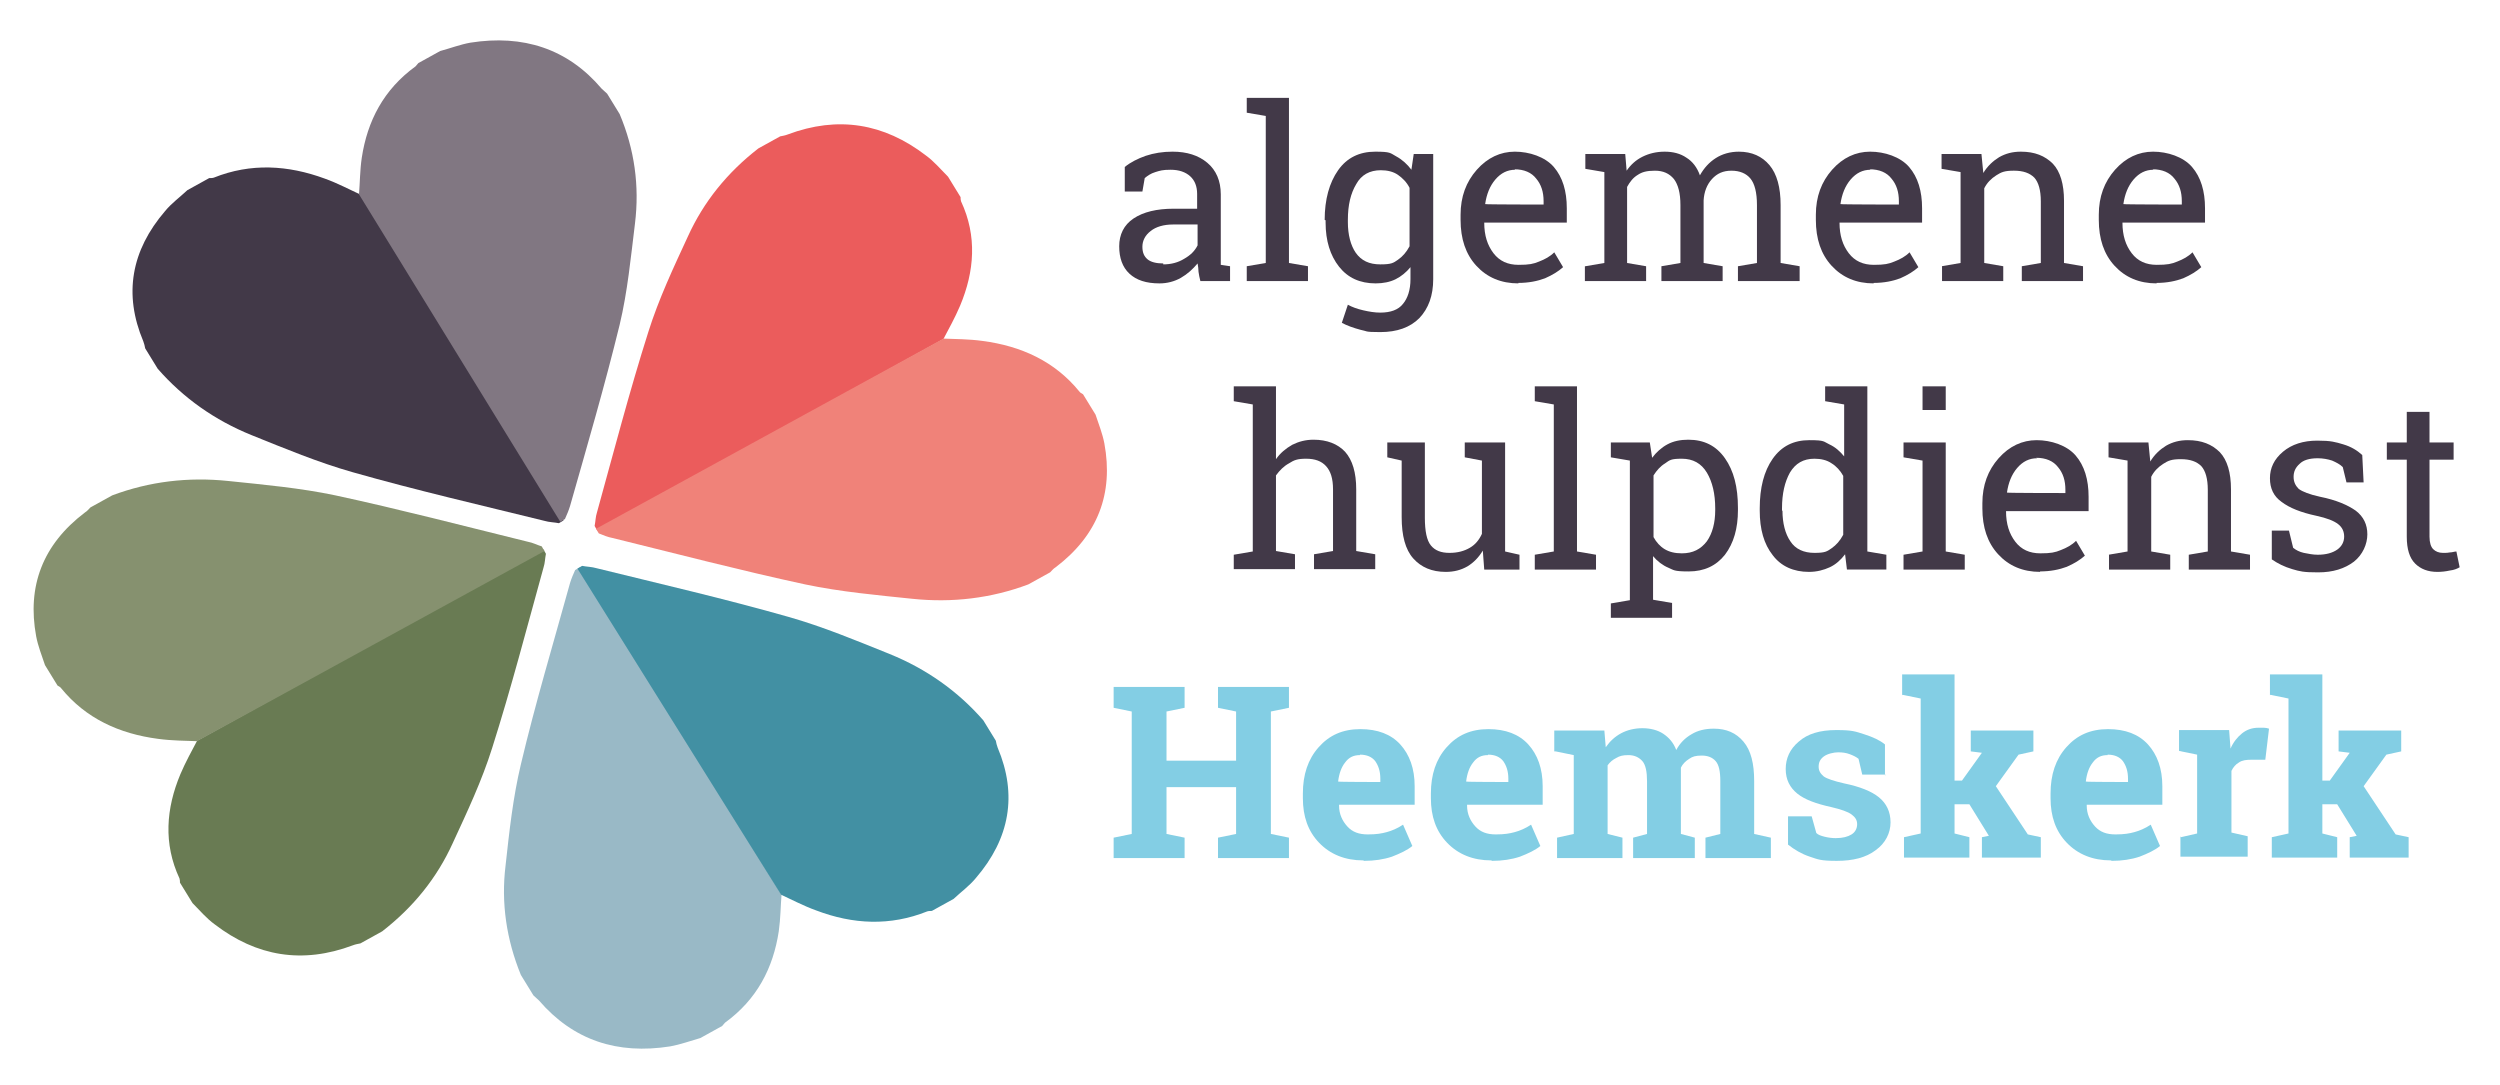
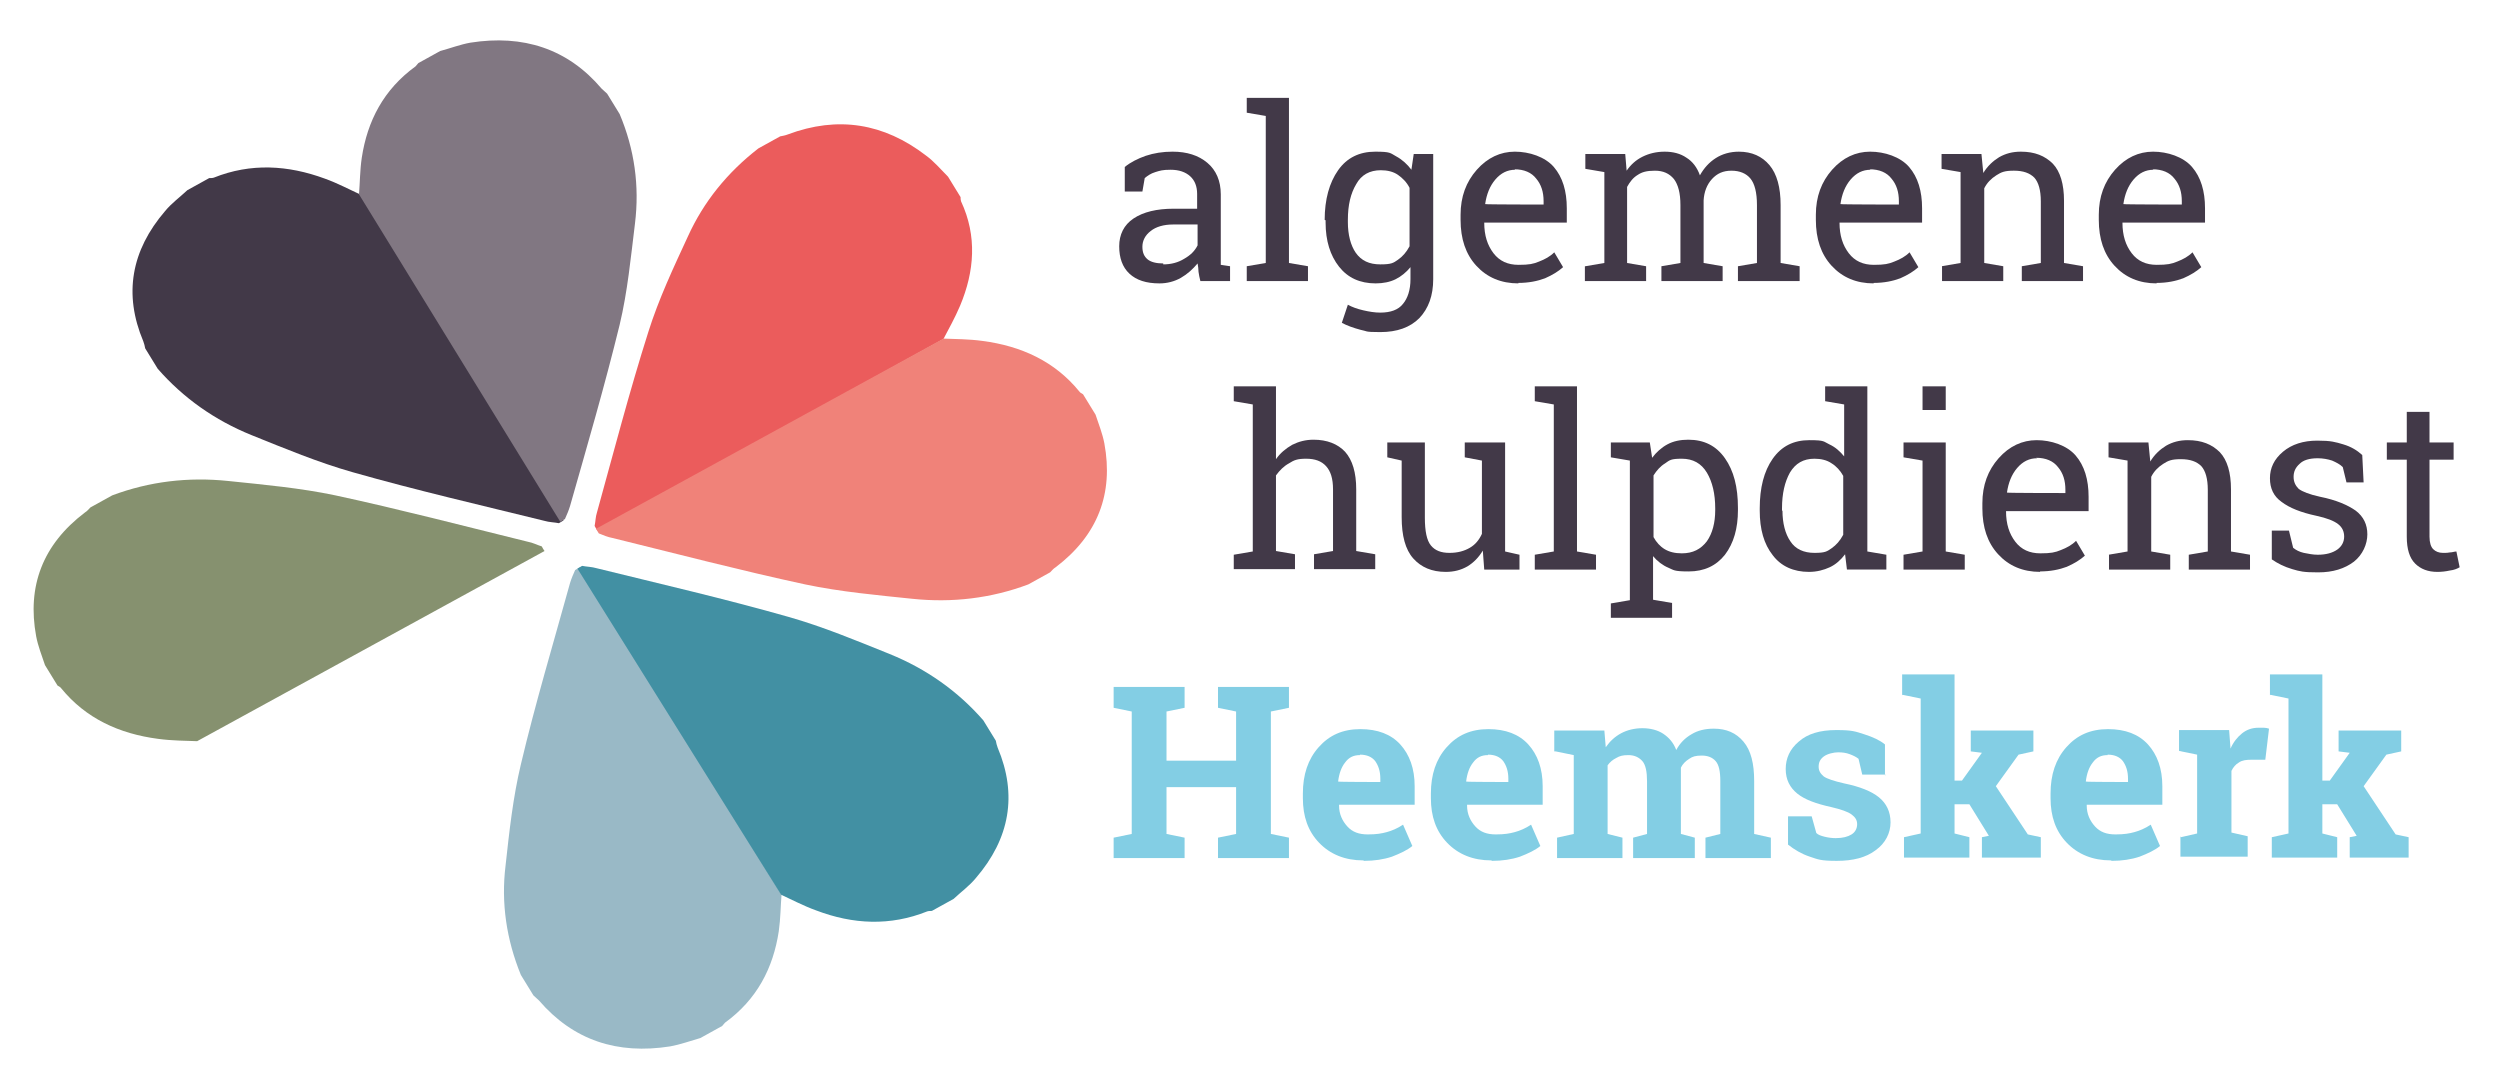
<svg xmlns="http://www.w3.org/2000/svg" id="Laag_1" viewBox="0 0 539 233.9">
  <defs>
    <style>      .st0 {        fill: #eb5c5c;      }      .st1 {        fill: #4290a3;      }      .st2 {        fill: #697b53;      }      .st3 {        fill: #83cee4;      }      .st4 {        fill: #423948;      }      .st5 {        fill: #817782;      }      .st6 {        fill: #86916f;      }      .st7 {        fill: #99b9c6;      }      .st8 {        fill: #f08279;      }    </style>
  </defs>
  <g>
    <path class="st0" d="M128.8,114.4c-.2-.3-.4-.6-.6-1,.2-1,.2-2,.5-2.9,3.6-13,7-26.1,11.1-39,2.2-7,5.4-13.8,8.5-20.5,3.4-7.5,8.5-13.8,15.2-19,1.6-.9,3.1-1.7,4.7-2.6.5-.1,1.1-.2,1.6-.4,10.9-4.1,20.8-2.4,29.8,4.5,1.8,1.3,3.2,3,4.8,4.6.9,1.5,1.8,2.9,2.7,4.4,0,.3,0,.6.1.9,3.5,7.5,2.9,15.1-.2,22.5-1.1,2.6-2.5,5.1-3.6,7.2" />
    <path class="st4" d="M121.5,112.2c-.3.2-.7.4-1,.6-1-.2-2.1-.2-3.1-.5-13.8-3.4-27.7-6.6-41.4-10.5-7.4-2.1-14.6-5.1-21.8-8-7.9-3.2-14.7-8-20.2-14.3-.9-1.5-1.8-2.9-2.7-4.4-.1-.5-.2-1-.4-1.5-4.3-10.2-2.6-19.6,4.7-28.1,1.4-1.7,3.2-3,4.8-4.5,1.6-.9,3.1-1.7,4.7-2.6.3,0,.7,0,1-.1,8-3.2,16-2.7,23.9.2,2.8,1,5.4,2.4,7.6,3.4" />
    <path class="st5" d="M77.4,41.9c.2-2.4.2-5.2.6-7.9,1.2-7.9,4.7-14.7,11.6-19.7.2-.2.4-.5.6-.7,1.6-.9,3.1-1.7,4.7-2.6,2.2-.6,4.3-1.4,6.5-1.8,11.4-1.8,21,1.3,28.3,9.9.4.4.8.7,1.2,1.1l2.7,4.4c3.2,7.6,4.3,15.5,3.3,23.6-.9,7.3-1.6,14.7-3.3,21.8-3.2,13.1-7,26.1-10.7,39.1-.3,1-.7,1.9-1.1,2.8-.3.2-.7.4-1,.6" />
-     <path class="st2" d="M117.1,118.4c.2.3.4.6.6,1-.2,1-.2,2-.5,2.9-3.6,13-7,26.1-11.1,39-2.2,7-5.4,13.8-8.5,20.5-3.4,7.5-8.5,13.8-15.2,19-1.6.9-3.1,1.7-4.7,2.6-.5.1-1.1.2-1.6.4-10.9,4.1-20.8,2.4-29.8-4.5-1.8-1.3-3.2-3-4.8-4.6-.9-1.5-1.8-2.9-2.7-4.4,0-.3,0-.6-.1-.9-3.5-7.5-2.9-15.1.2-22.5,1.1-2.6,2.5-5.1,3.6-7.2" />
    <path class="st6" d="M117.4,118.8c-.2-.3-.4-.6-.6-1-1-.3-1.9-.8-3-1-13.8-3.4-27.6-7-41.5-10-7.6-1.6-15.4-2.3-23.1-3.1-8.6-.9-17,.1-25,3.1-1.6.9-3.1,1.7-4.7,2.6-.4.4-.7.8-1.2,1.1-9.1,6.9-12.5,15.9-10.5,26.7.4,2.1,1.2,4.1,1.9,6.2.9,1.5,1.8,2.9,2.7,4.4.3.2.6.3.8.6,5.3,6.5,12.5,9.8,20.9,10.9,2.9.4,5.9.4,8.4.5" />
    <path class="st7" d="M125,122.3c-.3.2-.7.4-1,.6-.4.9-.8,1.8-1.1,2.8-3.6,13-7.5,26-10.6,39.1-1.7,7.1-2.5,14.5-3.3,21.8-1,8.1.2,16,3.3,23.6.9,1.5,1.8,2.9,2.7,4.4.4.4.8.7,1.2,1.1,7.4,8.6,16.9,11.7,28.3,9.9,2.2-.4,4.4-1.2,6.5-1.8,1.6-.9,3.1-1.7,4.7-2.6.2-.2.4-.5.6-.7,6.9-5,10.4-11.8,11.6-19.7.4-2.8.4-5.6.6-7.9" />
    <path class="st8" d="M128.5,114l.6,1c1,.4,1.9.8,3,1,13.8,3.4,27.6,7,41.5,10,7.6,1.6,15.4,2.3,23.1,3.1,8.6.9,17-.1,25-3.1,1.6-.9,3.1-1.7,4.7-2.6.4-.4.7-.8,1.2-1.1,9.1-6.9,12.5-15.9,10.5-26.7-.4-2.1-1.2-4.1-1.9-6.2-.9-1.5-1.8-2.9-2.7-4.4-.3-.2-.6-.3-.8-.6-5.3-6.5-12.5-9.8-20.9-10.9-2.9-.4-5.9-.4-8.4-.5" />
    <path class="st1" d="M124.5,122.6c.3-.2.7-.4,1-.6,1,.2,2.1.2,3.1.5,13.8,3.4,27.7,6.6,41.4,10.5,7.4,2.1,14.6,5.1,21.8,8,7.9,3.2,14.7,8,20.2,14.3.9,1.5,1.8,2.9,2.7,4.4.1.5.2,1,.4,1.5,4.3,10.2,2.6,19.6-4.7,28.1-1.4,1.7-3.2,3-4.8,4.5-1.6.9-3.1,1.7-4.7,2.6-.3,0-.7,0-1,.1-8,3.2-16,2.8-23.9-.2-2.8-1-5.4-2.4-7.6-3.4" />
  </g>
  <g>
    <path class="st4" d="M258.8,60.6c-.2-.7-.3-1.4-.4-2,0-.6-.1-1.2-.2-1.8-1,1.2-2.2,2.3-3.6,3.1-1.4.8-3,1.2-4.6,1.2-2.9,0-5-.7-6.5-2.1-1.5-1.4-2.2-3.4-2.2-5.9s1-4.6,3.1-6c2.1-1.4,5-2.1,8.6-2.1h5.1v-3.2c0-1.6-.5-2.9-1.5-3.8-1-.9-2.4-1.4-4.2-1.4s-2.3.2-3.3.5c-1,.3-1.7.8-2.3,1.3l-.5,2.9h-3.8v-5.3c1.2-1,2.8-1.8,4.5-2.4,1.8-.6,3.7-.9,5.8-.9,3.1,0,5.6.8,7.5,2.4s2.9,3.9,2.9,6.8v13.2c0,.4,0,.7,0,1,0,.3,0,.7,0,1l2,.3v3.2h-6.5ZM250.8,57c1.7,0,3.2-.4,4.5-1.2,1.4-.8,2.3-1.7,2.9-2.9v-4.5h-5.3c-2,0-3.7.5-4.8,1.4-1.2.9-1.8,2.1-1.8,3.4s.4,2.1,1.1,2.7c.7.6,1.9.9,3.4.9Z" />
    <path class="st4" d="M268.8,24.3v-3.2h9.1v35.6l4.1.7v3.2h-13.2v-3.2l4.1-.7v-31.7l-4.1-.7Z" />
    <path class="st4" d="M285.6,47.4c0-4.4,1-8,2.9-10.7s4.6-4,8-4,3.2.3,4.5,1c1.3.7,2.4,1.7,3.3,2.9l.5-3.4h4.2v27c0,3.5-1,6.3-3,8.4-2,2-4.8,3-8.4,3s-2.7-.2-4.3-.5c-1.5-.4-2.9-.9-4-1.5l1.3-3.9c.9.5,2,.9,3.3,1.2,1.3.3,2.5.5,3.7.5,2.2,0,3.9-.6,4.9-1.9,1-1.2,1.6-3,1.6-5.3v-2.6c-.9,1.1-2,2-3.2,2.6-1.2.6-2.7.9-4.3.9-3.4,0-6-1.2-7.9-3.6-1.9-2.4-2.9-5.6-2.9-9.5v-.5ZM290.6,47.9c0,2.7.6,5,1.7,6.6,1.2,1.7,2.9,2.5,5.3,2.5s2.8-.3,3.8-1,1.8-1.6,2.5-2.9v-12.6c-.6-1.2-1.5-2.1-2.5-2.8-1-.7-2.3-1-3.7-1-2.4,0-4.2,1-5.3,3-1.2,2-1.8,4.5-1.8,7.7v.5Z" />
    <path class="st4" d="M327.4,61.1c-3.8,0-6.8-1.3-9.1-3.8s-3.4-5.8-3.4-9.9v-1.1c0-3.9,1.2-7.1,3.5-9.7,2.3-2.6,5.1-3.9,8.2-3.9s6.5,1.1,8.4,3.3,2.8,5.2,2.8,8.9v3.1h-17.8c0,2.8.7,4.9,2,6.6,1.3,1.7,3.1,2.5,5.4,2.5s3.2-.2,4.4-.7c1.3-.5,2.4-1.1,3.3-2l1.9,3.2c-1,.9-2.3,1.7-3.9,2.4-1.6.6-3.5,1-5.8,1ZM326.7,36.6c-1.7,0-3.1.7-4.3,2.1-1.2,1.4-1.9,3.2-2.2,5.3h0c0,.1,12.6.1,12.6.1v-.7c0-2-.5-3.6-1.6-4.9-1-1.3-2.6-2-4.7-2Z" />
    <path class="st4" d="M341.8,57.4l4.1-.7v-19.6l-4.1-.7v-3.2h8.6l.3,3.6c.9-1.3,2-2.3,3.4-3,1.4-.7,3-1.1,4.8-1.1s3.4.4,4.7,1.3c1.3.8,2.3,2.1,2.9,3.8.9-1.6,2-2.8,3.4-3.7,1.4-.9,3.1-1.4,5-1.4,2.8,0,5,1,6.6,2.9,1.6,1.9,2.4,4.8,2.4,8.6v12.5l4.1.7v3.2h-13.3v-3.2l4.1-.7v-12.5c0-2.7-.5-4.6-1.4-5.7s-2.3-1.7-4.1-1.7-3.1.6-4.2,1.8c-1.1,1.2-1.7,2.8-1.8,4.6v13.5l4.1.7v3.2h-13.2v-3.2l4.1-.7v-12.5c0-2.6-.5-4.4-1.4-5.6-1-1.2-2.3-1.8-4.1-1.8s-2.8.3-3.7.9c-1,.6-1.7,1.5-2.3,2.6v16.4l4.1.7v3.2h-13.2v-3.2Z" />
    <path class="st4" d="M404,61.1c-3.8,0-6.8-1.3-9.1-3.8s-3.4-5.8-3.4-9.9v-1.1c0-3.9,1.2-7.1,3.5-9.7,2.3-2.6,5.1-3.9,8.2-3.9s6.5,1.1,8.4,3.3,2.8,5.2,2.8,8.9v3.1h-17.8c0,2.8.7,4.9,2,6.6,1.3,1.7,3.1,2.5,5.4,2.5s3.2-.2,4.4-.7c1.3-.5,2.4-1.1,3.3-2l1.9,3.2c-1,.9-2.3,1.7-3.9,2.4-1.6.6-3.5,1-5.8,1ZM403.3,36.6c-1.7,0-3.1.7-4.3,2.1-1.2,1.4-1.9,3.2-2.2,5.3h0c0,.1,12.6.1,12.6.1v-.7c0-2-.5-3.6-1.6-4.9-1-1.3-2.6-2-4.7-2Z" />
    <path class="st4" d="M418.6,57.4l4.1-.7v-19.6l-4.1-.7v-3.2h8.6l.4,4.1c.9-1.5,2.1-2.6,3.4-3.4,1.4-.8,2.9-1.2,4.7-1.2,3,0,5.2.9,6.9,2.6,1.6,1.7,2.4,4.4,2.4,8v13.4l4.1.7v3.2h-13.2v-3.2l4.1-.7v-13.3c0-2.4-.5-4.1-1.4-5.1-1-1-2.4-1.5-4.4-1.5s-2.7.3-3.8,1c-1.1.7-2,1.6-2.6,2.8v16.1l4.1.7v3.2h-13.2v-3.2Z" />
    <path class="st4" d="M465,61.1c-3.8,0-6.8-1.3-9.1-3.8s-3.4-5.8-3.4-9.9v-1.1c0-3.9,1.2-7.1,3.5-9.7,2.3-2.6,5.1-3.9,8.2-3.9s6.5,1.1,8.4,3.3,2.8,5.2,2.8,8.9v3.1h-17.8c0,2.8.7,4.9,2,6.6,1.3,1.7,3.1,2.5,5.4,2.5s3.2-.2,4.4-.7c1.3-.5,2.4-1.1,3.3-2l1.9,3.2c-1,.9-2.3,1.7-3.9,2.4-1.6.6-3.5,1-5.8,1ZM464.3,36.6c-1.7,0-3.1.7-4.3,2.1-1.2,1.4-1.9,3.2-2.2,5.3h0c0,.1,12.6.1,12.6.1v-.7c0-2-.5-3.6-1.6-4.9-1-1.3-2.6-2-4.7-2Z" />
  </g>
  <g>
    <path class="st4" d="M266,119.6l4.1-.7v-31.7l-4.1-.7v-3.2h9.1v15.7c.9-1.3,2.1-2.3,3.5-3.1,1.4-.7,2.9-1.1,4.6-1.1,2.9,0,5.2.9,6.8,2.6,1.6,1.8,2.4,4.5,2.4,8.1v13.3l4.1.7v3.2h-13.2v-3.2l4.1-.7v-13.3c0-2.3-.5-3.9-1.5-5-1-1.1-2.4-1.6-4.3-1.6s-2.6.3-3.7,1c-1.1.6-2,1.5-2.8,2.6v16.3l4.1.7v3.2h-13.2v-3.2Z" />
    <path class="st4" d="M319.7,118.7c-.9,1.5-2,2.6-3.3,3.4-1.4.8-2.9,1.2-4.7,1.2-3,0-5.3-1-7-2.9-1.7-1.9-2.5-4.9-2.5-8.9v-12.2l-3.1-.7v-3.2h8.1v16.2c0,2.9.4,4.9,1.3,6,.9,1.1,2.2,1.6,4,1.6s3.2-.4,4.4-1.1c1.2-.7,2-1.7,2.6-3v-15.8l-3.7-.7v-3.2h8.7v23.5l3.1.7v3.2h-7.6l-.3-4Z" />
    <path class="st4" d="M330.9,86.5v-3.2h9.1v35.6l4.1.7v3.2h-13.2v-3.2l4.1-.7v-31.7l-4.1-.7Z" />
    <path class="st4" d="M347.3,130.1l4.1-.7v-30.1l-4.1-.7v-3.2h8.4l.5,3.3c.9-1.2,2-2.2,3.3-2.9,1.3-.7,2.8-1,4.5-1,3.4,0,6,1.3,7.9,4,1.9,2.7,2.8,6.2,2.8,10.7v.5c0,3.9-.9,7.1-2.8,9.6-1.9,2.4-4.5,3.6-7.8,3.6s-3.2-.3-4.4-.8-2.4-1.4-3.3-2.5v9.4l4.1.7v3.2h-13.2v-3.2ZM369.8,109.6c0-3.1-.6-5.7-1.8-7.7-1.2-2-3-3-5.4-3s-2.6.3-3.6,1c-1,.6-1.8,1.5-2.5,2.6v13.3c.6,1.1,1.4,2,2.4,2.6,1,.6,2.2.9,3.7.9,2.4,0,4.1-.9,5.4-2.6,1.2-1.7,1.8-4,1.8-6.7v-.5Z" />
    <path class="st4" d="M397.8,119.5c-.9,1.2-2,2.2-3.3,2.8-1.3.6-2.8,1-4.5,1-3.3,0-6-1.2-7.8-3.6-1.9-2.4-2.8-5.6-2.8-9.6v-.5c0-4.4.9-8,2.8-10.7,1.9-2.7,4.5-4,7.9-4s3,.3,4.3.9,2.3,1.5,3.2,2.6v-11.2l-4.1-.7v-3.2h9.1v35.6l4.1.7v3.2h-8.5l-.4-3.3ZM384.3,110.1c0,2.7.6,5,1.7,6.6,1.1,1.7,2.9,2.5,5.2,2.5s2.7-.3,3.7-1c1-.7,1.8-1.6,2.5-2.9v-12.7c-.6-1.1-1.5-2.1-2.5-2.7-1-.7-2.3-1-3.7-1-2.4,0-4.1,1-5.3,3-1.1,2-1.7,4.5-1.7,7.7v.5Z" />
    <path class="st4" d="M410.4,119.6l4.1-.7v-19.6l-4.1-.7v-3.2h9.1v23.5l4.1.7v3.2h-13.2v-3.2ZM419.5,88.4h-5v-5.1h5v5.1Z" />
    <path class="st4" d="M439.9,123.3c-3.8,0-6.8-1.3-9.1-3.8s-3.4-5.8-3.4-9.9v-1.1c0-3.9,1.2-7.1,3.5-9.7,2.3-2.6,5.1-3.9,8.2-3.9s6.5,1.1,8.4,3.3,2.8,5.2,2.8,8.9v3.1h-17.8c0,2.8.7,4.9,2,6.6,1.3,1.7,3.1,2.5,5.4,2.5s3.2-.2,4.4-.7c1.3-.5,2.4-1.1,3.3-2l1.9,3.2c-1,.9-2.3,1.7-3.9,2.4-1.6.6-3.5,1-5.8,1ZM439.2,98.8c-1.7,0-3.1.7-4.3,2.1-1.2,1.4-1.9,3.2-2.2,5.3h0c0,.1,12.6.1,12.6.1v-.7c0-2-.5-3.6-1.6-4.9-1-1.3-2.6-2-4.7-2Z" />
    <path class="st4" d="M454.6,119.6l4.1-.7v-19.6l-4.1-.7v-3.2h8.6l.4,4.1c.9-1.5,2.1-2.6,3.4-3.4,1.4-.8,2.9-1.2,4.7-1.2,3,0,5.2.9,6.9,2.6,1.6,1.7,2.4,4.4,2.4,8v13.4l4.1.7v3.2h-13.2v-3.2l4.1-.7v-13.3c0-2.4-.5-4.1-1.4-5.1-1-1-2.4-1.5-4.4-1.5s-2.7.3-3.8,1c-1.1.7-2,1.6-2.6,2.8v16.1l4.1.7v3.2h-13.2v-3.2Z" />
    <path class="st4" d="M509.6,104h-3.7l-.8-3.3c-.6-.6-1.4-1-2.3-1.4-.9-.3-2-.5-3.1-.5-1.8,0-3.1.4-3.9,1.2-.9.8-1.3,1.7-1.3,2.8s.4,1.9,1.1,2.6c.8.6,2.3,1.2,4.6,1.7,3.5.7,6,1.8,7.7,3,1.7,1.3,2.5,3,2.5,5.1s-1,4.4-2.9,5.9c-2,1.5-4.5,2.3-7.7,2.3s-3.9-.2-5.6-.7c-1.7-.5-3.1-1.2-4.4-2.1v-6.2s3.7,0,3.7,0l.9,3.7c.6.5,1.4.9,2.3,1.1,1,.2,2,.4,3,.4,1.8,0,3.2-.4,4.2-1.1,1-.7,1.5-1.7,1.5-2.8s-.4-2-1.3-2.7-2.4-1.3-4.7-1.8c-3.3-.7-5.8-1.7-7.5-3-1.7-1.2-2.5-2.9-2.5-5.1s.9-4.1,2.8-5.7c1.9-1.6,4.4-2.4,7.4-2.4s3.9.3,5.6.8c1.7.5,3,1.3,4.1,2.3l.3,6Z" />
    <path class="st4" d="M523.8,88.8v6.6h5.2v3.7h-5.2v16.6c0,1.3.3,2.2.8,2.7s1.2.8,2.1.8.9,0,1.5-.1c.5,0,1-.2,1.4-.2l.7,3.4c-.5.3-1.2.6-2.1.7-.9.2-1.8.3-2.7.3-2,0-3.6-.6-4.8-1.8-1.2-1.2-1.8-3.1-1.8-5.8v-16.6h-4.3v-3.7h4.3v-6.6h5Z" />
  </g>
  <g>
    <path class="st3" d="M240.1,152.6v-4.5h15.3v4.5l-3.9.8v10.6h15v-10.6l-3.9-.8v-4.5h15.3v4.5l-3.9.8v26.4l3.9.8v4.4h-15.3v-4.4l3.9-.8v-10.1h-15v10.1l3.9.8v4.4h-15.3v-4.4l3.9-.8v-26.4l-3.9-.8Z" />
    <path class="st3" d="M293.9,185.5c-3.9,0-7.1-1.3-9.5-3.8-2.4-2.5-3.5-5.7-3.5-9.6v-1c0-4.1,1.1-7.4,3.4-10s5.2-3.9,9-3.9c3.7,0,6.6,1.1,8.6,3.3,2,2.2,3.1,5.2,3.1,9v4h-16.3v.2c0,1.8.7,3.3,1.8,4.5,1.1,1.2,2.5,1.7,4.4,1.7s3-.2,4.1-.5c1.1-.3,2.3-.8,3.5-1.6l2,4.6c-1.1.9-2.6,1.6-4.4,2.3-1.8.6-3.8.9-6,.9ZM293.2,162.8c-1.4,0-2.4.5-3.2,1.6-.8,1-1.3,2.4-1.5,4.1h0c0,.1,9.1.1,9.1.1v-.7c0-1.6-.4-2.8-1.1-3.8-.7-.9-1.8-1.4-3.3-1.4Z" />
    <path class="st3" d="M321.5,185.5c-3.9,0-7.1-1.3-9.5-3.8-2.4-2.5-3.5-5.7-3.5-9.6v-1c0-4.1,1.1-7.4,3.4-10s5.2-3.9,9-3.9c3.7,0,6.6,1.1,8.6,3.3,2,2.2,3.1,5.2,3.1,9v4h-16.3v.2c0,1.8.7,3.3,1.8,4.5,1.1,1.2,2.5,1.7,4.4,1.7s3-.2,4.1-.5c1.1-.3,2.3-.8,3.5-1.6l2,4.6c-1.1.9-2.6,1.6-4.4,2.3-1.8.6-3.8.9-6,.9ZM320.8,162.8c-1.4,0-2.4.5-3.2,1.6-.8,1-1.3,2.4-1.5,4.1h0c0,.1,9.1.1,9.1.1v-.7c0-1.6-.4-2.8-1.1-3.8-.7-.9-1.8-1.4-3.3-1.4Z" />
    <path class="st3" d="M335.1,162v-4.5h10.8l.3,3.6c.9-1.3,2-2.3,3.3-3,1.3-.7,2.9-1.1,4.6-1.1s3.3.4,4.5,1.2c1.2.8,2.2,1.9,2.8,3.5.8-1.5,1.9-2.6,3.3-3.4,1.3-.8,2.9-1.2,4.8-1.2,2.7,0,4.8.9,6.4,2.8,1.6,1.9,2.3,4.7,2.3,8.5v11.4l3.6.8v4.4h-14.1v-4.4l3.2-.8v-11.4c0-2.1-.3-3.5-1-4.3-.7-.8-1.7-1.2-3-1.2s-2,.2-2.7.7c-.8.5-1.4,1.1-1.8,1.9,0,.3,0,.6,0,.8,0,.2,0,.5,0,.7v12.8l3,.8v4.4h-13.3v-4.4l3-.8v-11.4c0-2-.3-3.5-1-4.3-.7-.8-1.7-1.3-3-1.3s-1.9.2-2.6.6c-.8.4-1.4.9-1.9,1.6v14.8l3.2.8v4.4h-14.1v-4.4l3.6-.8v-17l-3.9-.8Z" />
    <path class="st3" d="M406.5,167h-5l-.8-3.4c-.5-.4-1.1-.7-1.9-1-.8-.3-1.6-.4-2.5-.4s-2.3.3-3.1.9c-.8.6-1.1,1.3-1.1,2.2s.4,1.5,1.1,2.1c.7.5,2.2,1,4.4,1.5,3.4.7,5.9,1.7,7.5,3,1.6,1.3,2.5,3.1,2.5,5.4s-1.1,4.5-3.2,6c-2.1,1.6-4.9,2.3-8.4,2.3s-4-.3-5.8-.9c-1.8-.6-3.3-1.5-4.7-2.6v-6.1c0,0,5.1,0,5.1,0l1,3.6c.4.4,1,.6,1.8.8.8.2,1.6.3,2.4.3,1.5,0,2.6-.3,3.4-.8.8-.5,1.2-1.3,1.2-2.2s-.4-1.5-1.2-2.1c-.8-.6-2.3-1.1-4.4-1.6-3.2-.7-5.7-1.6-7.3-2.9-1.6-1.3-2.5-3-2.5-5.3s.9-4.3,2.8-5.9c1.9-1.7,4.6-2.5,8.1-2.5s4.1.3,6,.9c1.9.6,3.4,1.3,4.5,2.2v6.8Z" />
    <path class="st3" d="M410.1,149.9v-4.5h11.3v22.9h1.6l4.3-6-2.4-.3v-4.5h13.5v4.5l-3.2.7-4.9,6.8,6.9,10.4,2.8.6v4.4h-12.7v-4.4l1.5-.3-4.2-6.8h-3.2v6.3l3.2.8v4.4h-14.1v-4.4l3.6-.8v-29.1l-3.9-.8Z" />
    <path class="st3" d="M455.1,185.5c-3.9,0-7.1-1.3-9.5-3.8-2.4-2.5-3.5-5.7-3.5-9.6v-1c0-4.1,1.1-7.4,3.4-10s5.2-3.9,9-3.9c3.7,0,6.6,1.1,8.6,3.3,2,2.2,3.1,5.2,3.1,9v4h-16.3v.2c0,1.8.7,3.3,1.8,4.5,1.1,1.2,2.5,1.7,4.4,1.7s3-.2,4.1-.5c1.1-.3,2.3-.8,3.5-1.6l2,4.6c-1.1.9-2.6,1.6-4.4,2.3-1.8.6-3.8.9-6,.9ZM454.4,162.8c-1.4,0-2.4.5-3.2,1.6-.8,1-1.3,2.4-1.5,4.1h0c0,.1,9.1.1,9.1.1v-.7c0-1.6-.4-2.8-1.1-3.8-.7-.9-1.8-1.4-3.3-1.4Z" />
    <path class="st3" d="M470.2,180.5l3.5-.8v-17l-3.9-.8v-4.5h10.8l.3,4c.6-1.4,1.5-2.5,2.5-3.3,1-.8,2.2-1.2,3.5-1.2s.8,0,1.2,0c.4,0,.8.1,1.1.2l-.8,6.7h-3c-1.1,0-2,.1-2.7.6-.7.4-1.2,1-1.6,1.8v13.3l3.5.8v4.4h-14.5v-4.4Z" />
    <path class="st3" d="M489.4,149.9v-4.5h11.3v22.9h1.6l4.3-6-2.4-.3v-4.5h13.5v4.5l-3.2.7-4.9,6.8,6.9,10.4,2.8.6v4.4h-12.7v-4.4l1.5-.3-4.2-6.8h-3.2v6.3l3.2.8v4.4h-14.1v-4.4l3.6-.8v-29.1l-3.9-.8Z" />
  </g>
</svg>